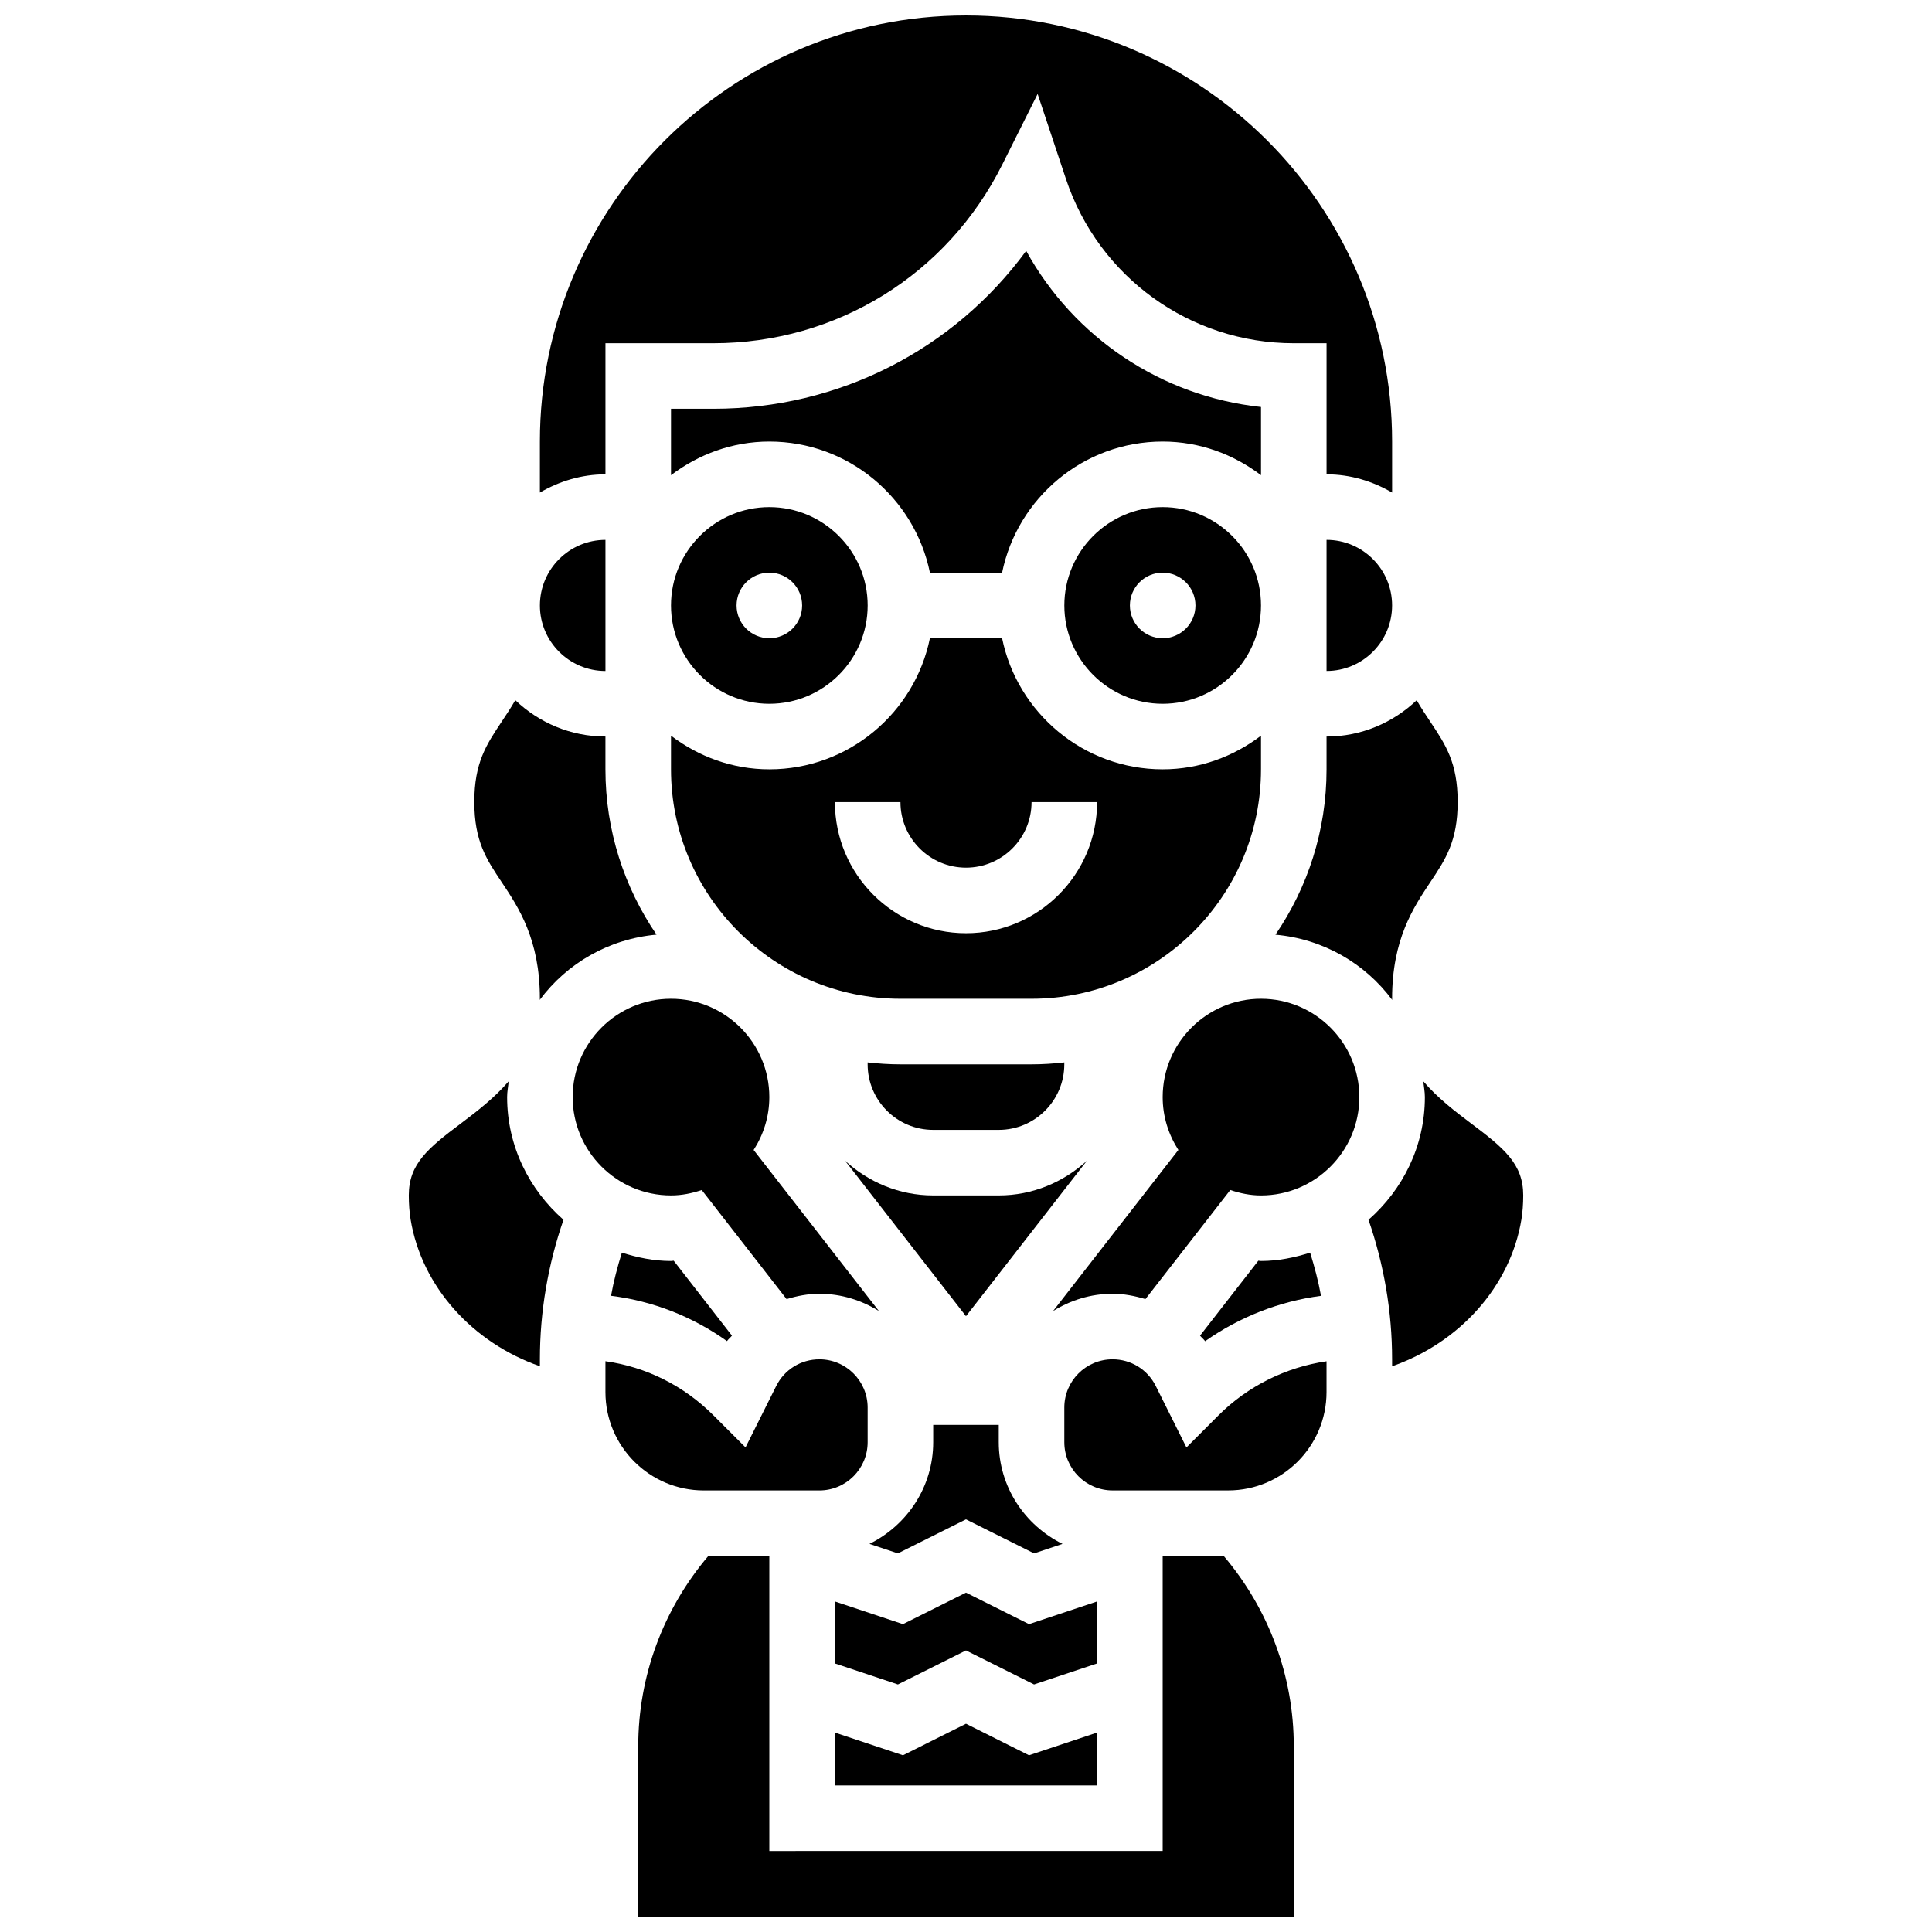
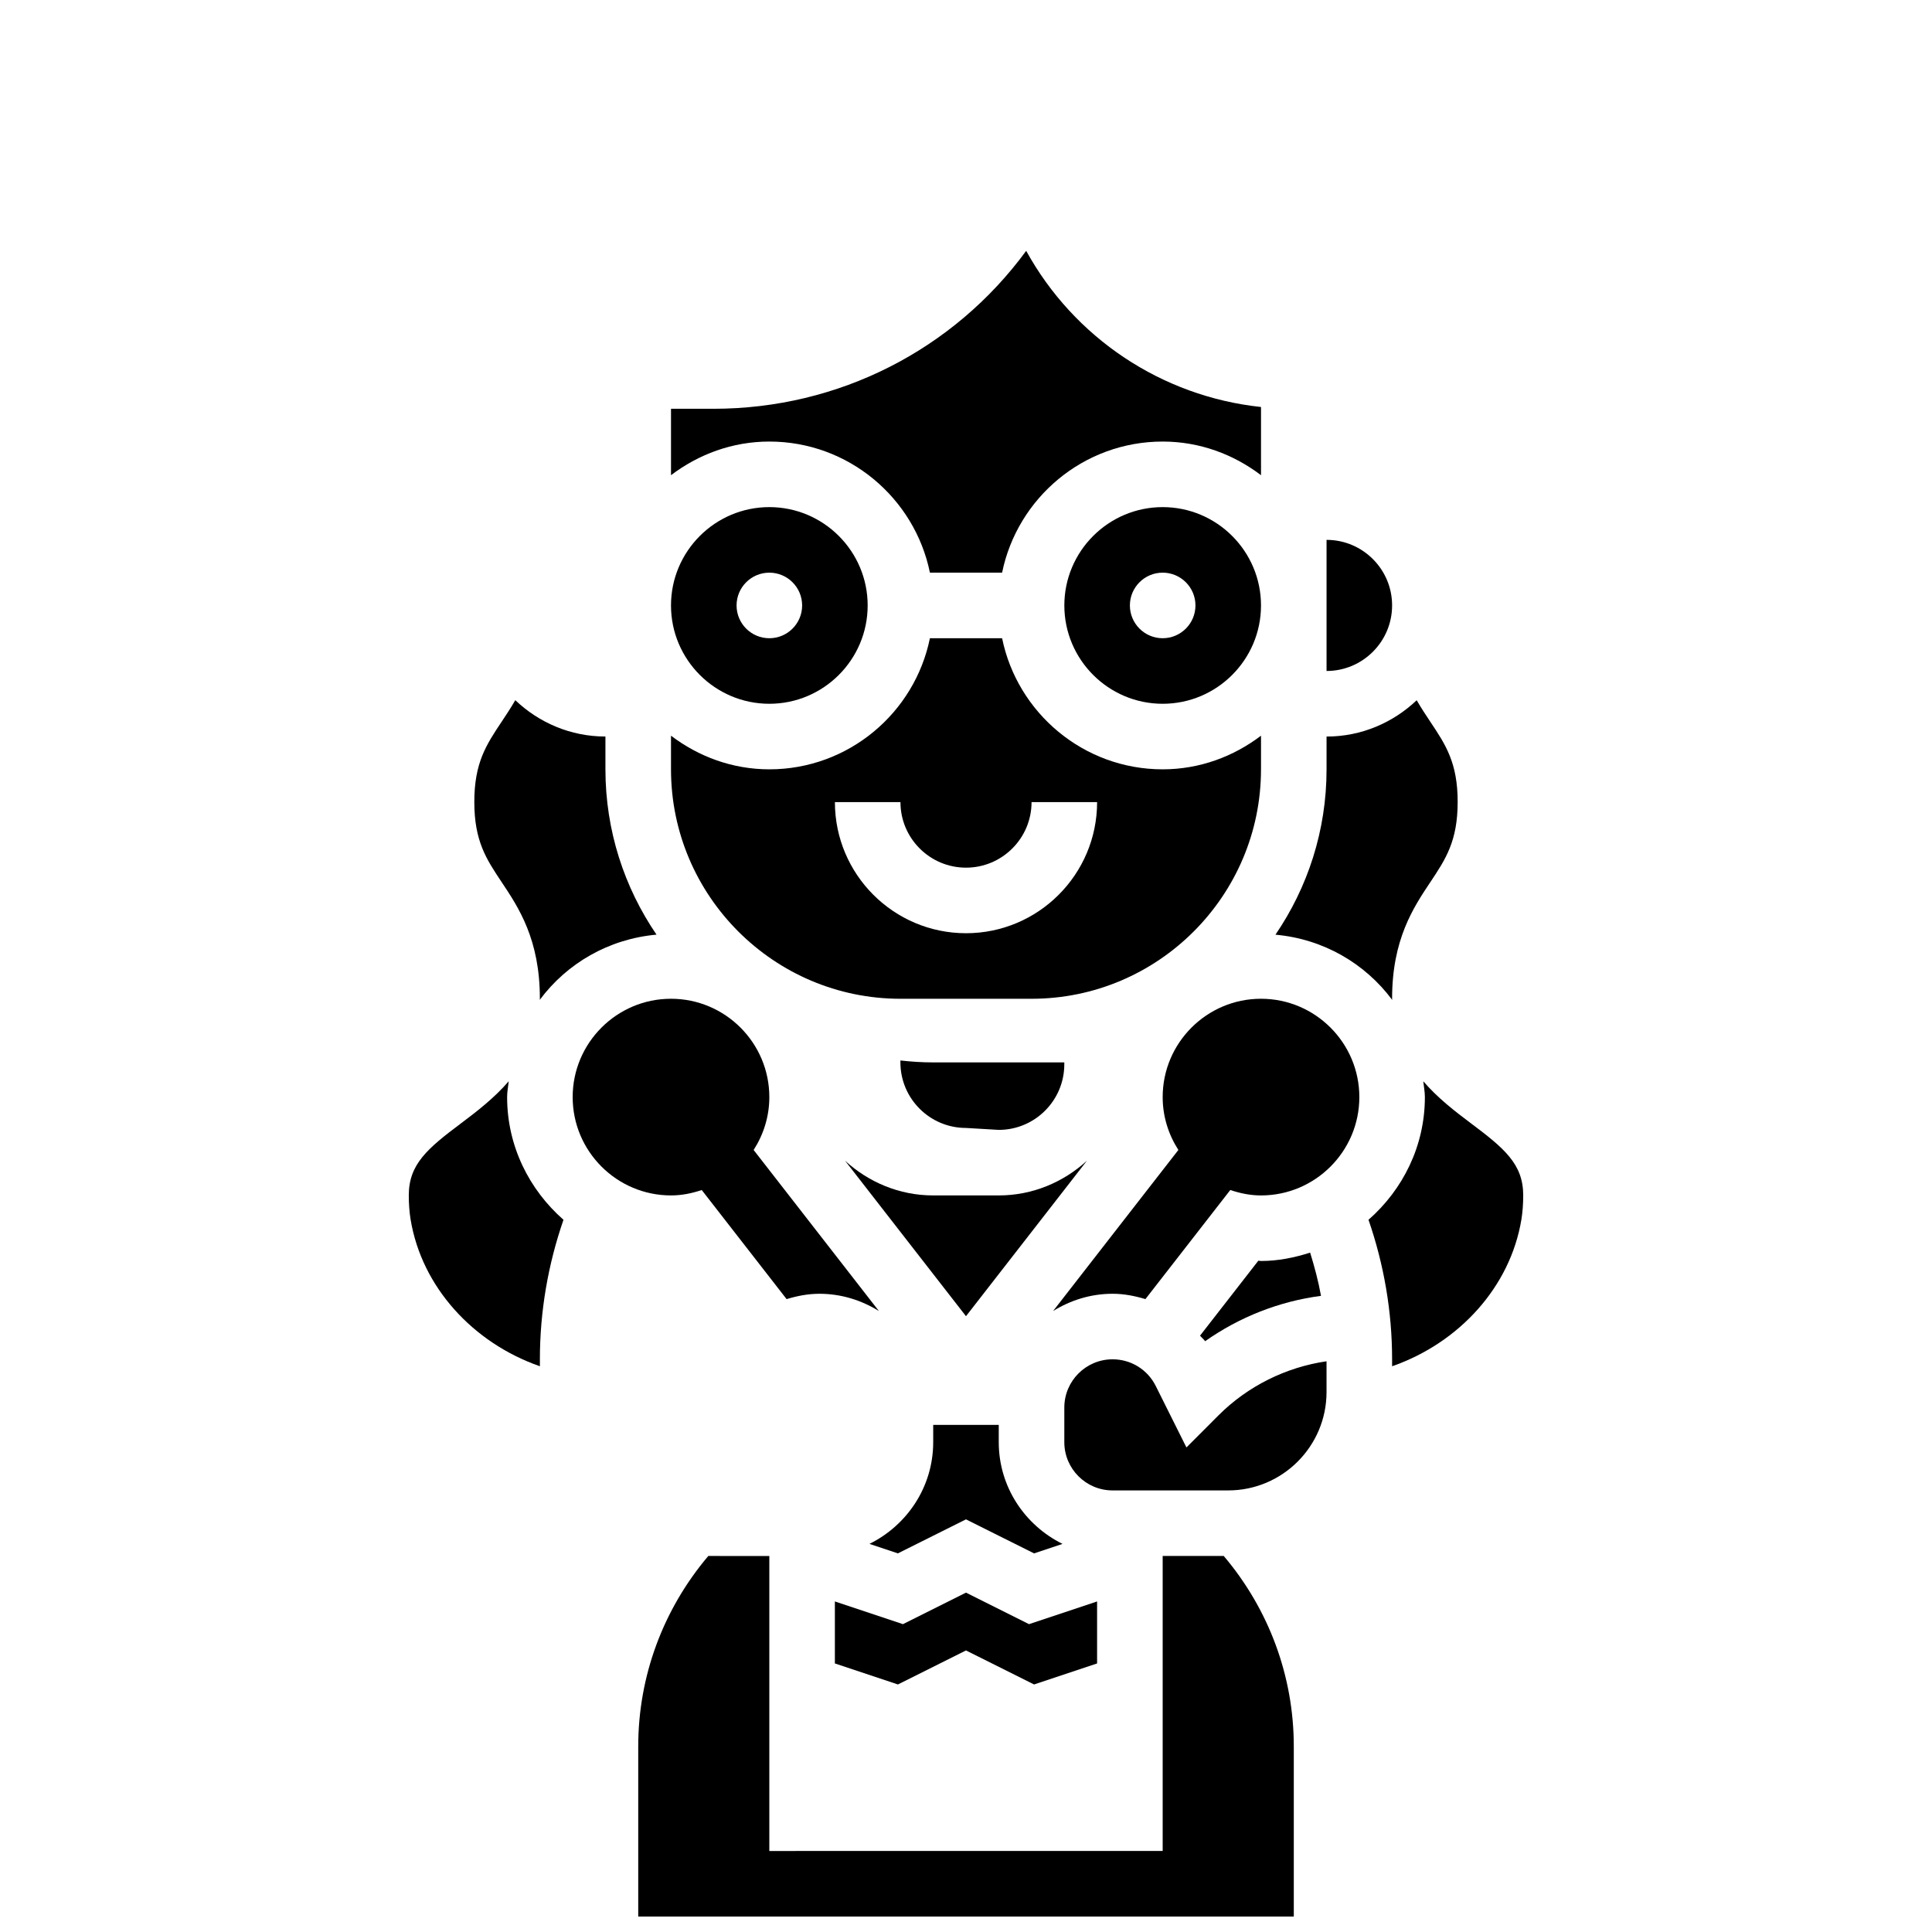
<svg xmlns="http://www.w3.org/2000/svg" width="800px" height="800px" version="1.1" viewBox="144 144 512 512">
  <defs>
    <clipPath id="b">
      <path d="m287 148.09h226v126.91h-226z" />
    </clipPath>
    <clipPath id="a">
      <path d="m313 556h174v95.902h-174z" />
    </clipPath>
  </defs>
  <path d="m478.18 408.68c-14.367 0-26.059 11.691-26.059 26.059 0 5.168 1.555 9.953 4.16 14.012l-33.191 42.676c4.598-2.848 9.965-4.566 15.758-4.566 3.023 0 5.906 0.574 8.703 1.414l22.488-28.91c2.574 0.863 5.273 1.438 8.141 1.438 14.367 0 26.059-11.691 26.059-26.059 0-14.371-11.691-26.062-26.059-26.062z" />
  <path d="m329.97 459.37 22.488 28.91c2.789-0.848 5.672-1.418 8.695-1.418 5.793 0 11.16 1.719 15.758 4.57l-33.191-42.676c2.606-4.059 4.16-8.844 4.16-14.016 0-14.367-11.691-26.059-26.059-26.059-14.367 0-26.059 11.691-26.059 26.059 0 14.367 11.691 26.059 26.059 26.059 2.867 0.004 5.57-0.57 8.148-1.43z" />
  <path d="m408.68 460.8h-17.371c-9.023 0-17.172-3.543-23.359-9.199l32.047 41.207 32.043-41.199c-6.184 5.644-14.332 9.191-23.359 9.191z" />
-   <path d="m308.8 475.96c-1.164 3.762-2.18 7.559-2.867 11.441 11.129 1.398 21.629 5.516 30.723 12.012 0.383-0.539 0.902-0.938 1.32-1.449l-15.445-19.867c-0.242 0.008-0.469 0.078-0.711 0.078-4.566 0-8.887-0.902-13.02-2.215z" />
  <path d="m491.2 475.96c-4.133 1.312-8.449 2.215-13.02 2.215-0.242 0-0.469-0.07-0.711-0.07l-15.445 19.855c0.426 0.52 0.957 0.93 1.348 1.477 9.078-6.418 19.676-10.578 30.707-12.023-0.695-3.879-1.715-7.691-2.879-11.453z" />
-   <path d="m408.68 443.43c9.582 0 17.371-7.793 17.371-17.371v-0.512c-2.856 0.32-5.746 0.512-8.684 0.512h-34.746c-2.938 0-5.828-0.191-8.688-0.512v0.512c0 9.582 7.793 17.371 17.371 17.371z" />
+   <path d="m408.68 443.43c9.582 0 17.371-7.793 17.371-17.371v-0.512h-34.746c-2.938 0-5.828-0.191-8.688-0.512v0.512c0 9.582 7.793 17.371 17.371 17.371z" />
  <path d="m478.18 347.88v-8.914c-7.277 5.519-16.242 8.914-26.059 8.914-20.969 0-38.516-14.949-42.555-34.746h-19.129c-4.039 19.797-21.578 34.746-42.555 34.746-9.816 0-18.781-3.394-26.059-8.914v8.914c0 33.52 27.285 60.805 60.805 60.805h34.746c33.52 0 60.805-27.281 60.805-60.805zm-78.176 43.434c-19.164 0-34.746-15.582-34.746-34.746h17.371c0 9.582 7.793 17.371 17.371 17.371 9.582 0 17.371-7.793 17.371-17.371h17.371c0.004 19.164-15.578 34.746-34.738 34.746z" />
  <path d="m408.68 526.2v-4.586h-17.371v4.586c0 11.848-6.934 22.02-16.895 26.945l7.539 2.512 18.043-9.012 18.043 9.016 7.539-2.512c-9.965-4.93-16.898-15.102-16.898-26.949z" />
  <path d="m373.94 304.45c0-14.367-11.691-26.059-26.059-26.059-14.367 0-26.059 11.691-26.059 26.059 0 14.367 11.691 26.059 26.059 26.059 14.367 0 26.059-11.691 26.059-26.059zm-34.742 0c0-4.793 3.891-8.688 8.688-8.688 4.793 0 8.688 3.891 8.688 8.688 0 4.793-3.891 8.688-8.688 8.688-4.797 0-8.688-3.894-8.688-8.688z" />
-   <path d="m400 600.81-16.707 8.359-18.039-6.019v14.008h69.488v-14.008l-18.039 6.019z" />
  <g clip-path="url(#b)">
-     <path d="m304.45 234.96h28.594c32.625 0 61.961-18.129 76.555-47.316l9.383-18.754 7.516 22.566c8.684 26.02 32.934 43.504 60.367 43.504h8.688v34.746c6.359 0 12.238 1.84 17.371 4.828v-13.516c0-62.266-50.66-112.92-112.92-112.92-62.266 0-112.93 50.66-112.93 112.92v13.516c5.137-2.988 11.016-4.828 17.375-4.828z" />
-   </g>
+     </g>
  <path d="m495.55 287.07v34.746c9.582 0 17.371-7.793 17.371-17.371 0.004-9.582-7.789-17.375-17.371-17.375z" />
  <path d="m434.74 568.4-18.039 6.019-16.703-8.355-16.707 8.355-18.039-6.019v16.434l16.703 5.566 18.043-9.016 18.039 9.016 16.703-5.566z" />
  <g clip-path="url(#a)">
    <path d="m452.12 556.35v78.176l-104.24 0.004v-78.176l-16.172-0.004c-11.961 14.117-18.57 31.855-18.57 50.453v45.098h173.73v-45.102c0-18.59-6.609-36.328-18.562-50.449z" />
  </g>
-   <path d="m361.15 538.98c7.055 0 12.785-5.734 12.785-12.785v-9.18c0-7.047-5.731-12.781-12.785-12.781-4.883 0-9.258 2.711-11.441 7.062l-8.141 16.285-8.52-8.52c-7.852-7.852-17.824-12.812-28.602-14.324v8.184c0 14.367 11.691 26.059 26.059 26.059z" />
  <path d="m458.42 527.59-8.141-16.305c-2.176-4.344-6.562-7.055-11.438-7.055-7.055 0-12.785 5.734-12.785 12.785v9.18c0 7.047 5.731 12.781 12.785 12.781h30.645c14.367 0 26.059-11.691 26.059-26.059v-8.164c-10.738 1.562-20.883 6.586-28.605 14.305z" />
  <path d="m495.55 347.88c0 16.254-5.012 31.324-13.543 43.824 12.672 1.129 23.75 7.609 30.949 17.293 0-0.129-0.035-0.234-0.035-0.363 0-15.66 5.621-24.098 10.145-30.879 4.043-6.062 7.231-10.852 7.231-21.238 0-10.379-3.188-15.156-7.227-21.211-1.18-1.762-2.422-3.648-3.633-5.734-6.234 5.922-14.617 9.625-23.887 9.625z" />
  <path d="m533.76 441.65c-4.168-3.129-8.746-6.652-12.578-11.102 0.137 1.398 0.426 2.754 0.426 4.195 0 13.004-5.863 24.547-14.941 32.512 4.09 11.824 6.254 24.301 6.254 36.98v1.84c17.789-6.211 31.332-21.055 34.27-38.914 0.309-1.926 0.477-4.074 0.477-6.383 0-8.297-5.023-12.465-13.906-19.129z" />
  <path d="m287.07 408.62c0 0.129-0.027 0.234-0.035 0.363 7.191-9.684 18.277-16.156 30.949-17.293-8.527-12.492-13.539-27.562-13.539-43.816v-8.688c-9.27 0-17.652-3.699-23.887-9.633-1.207 2.086-2.457 3.969-3.633 5.734-4.039 6.062-7.227 10.84-7.227 21.223 0 10.391 3.188 15.176 7.227 21.23 4.527 6.781 10.145 15.215 10.145 30.879z" />
  <path d="m278.39 434.74c0-1.441 0.285-2.797 0.426-4.195-3.832 4.449-8.418 7.973-12.578 11.102-8.887 6.664-13.906 10.832-13.906 19.129 0 2.312 0.164 4.457 0.477 6.383 2.938 17.859 16.477 32.703 34.27 38.914l-0.004-1.84c0-12.684 2.164-25.156 6.254-36.977-9.074-7.965-14.938-19.512-14.938-32.516z" />
-   <path d="m304.45 321.82v-34.746c-9.582 0-17.371 7.793-17.371 17.371-0.004 9.586 7.789 17.375 17.371 17.375z" />
  <path d="m452.12 278.39c-14.367 0-26.059 11.691-26.059 26.059 0 14.367 11.691 26.059 26.059 26.059 14.367 0 26.059-11.691 26.059-26.059 0-14.367-11.691-26.059-26.059-26.059zm0 34.746c-4.793 0-8.688-3.891-8.688-8.688 0-4.793 3.891-8.688 8.688-8.688 4.793 0 8.688 3.891 8.688 8.688 0 4.793-3.894 8.688-8.688 8.688z" />
  <path d="m478.18 251.86c-26.379-2.812-49.555-18.363-62.23-41.383-19.195 26.176-49.625 41.855-82.902 41.855h-11.223v17.598c7.281-5.516 16.246-8.914 26.059-8.914 20.969 0 38.516 14.949 42.555 34.746h19.129c4.039-19.797 21.578-34.746 42.555-34.746 9.816 0 18.781 3.394 26.059 8.914z" />
</svg>